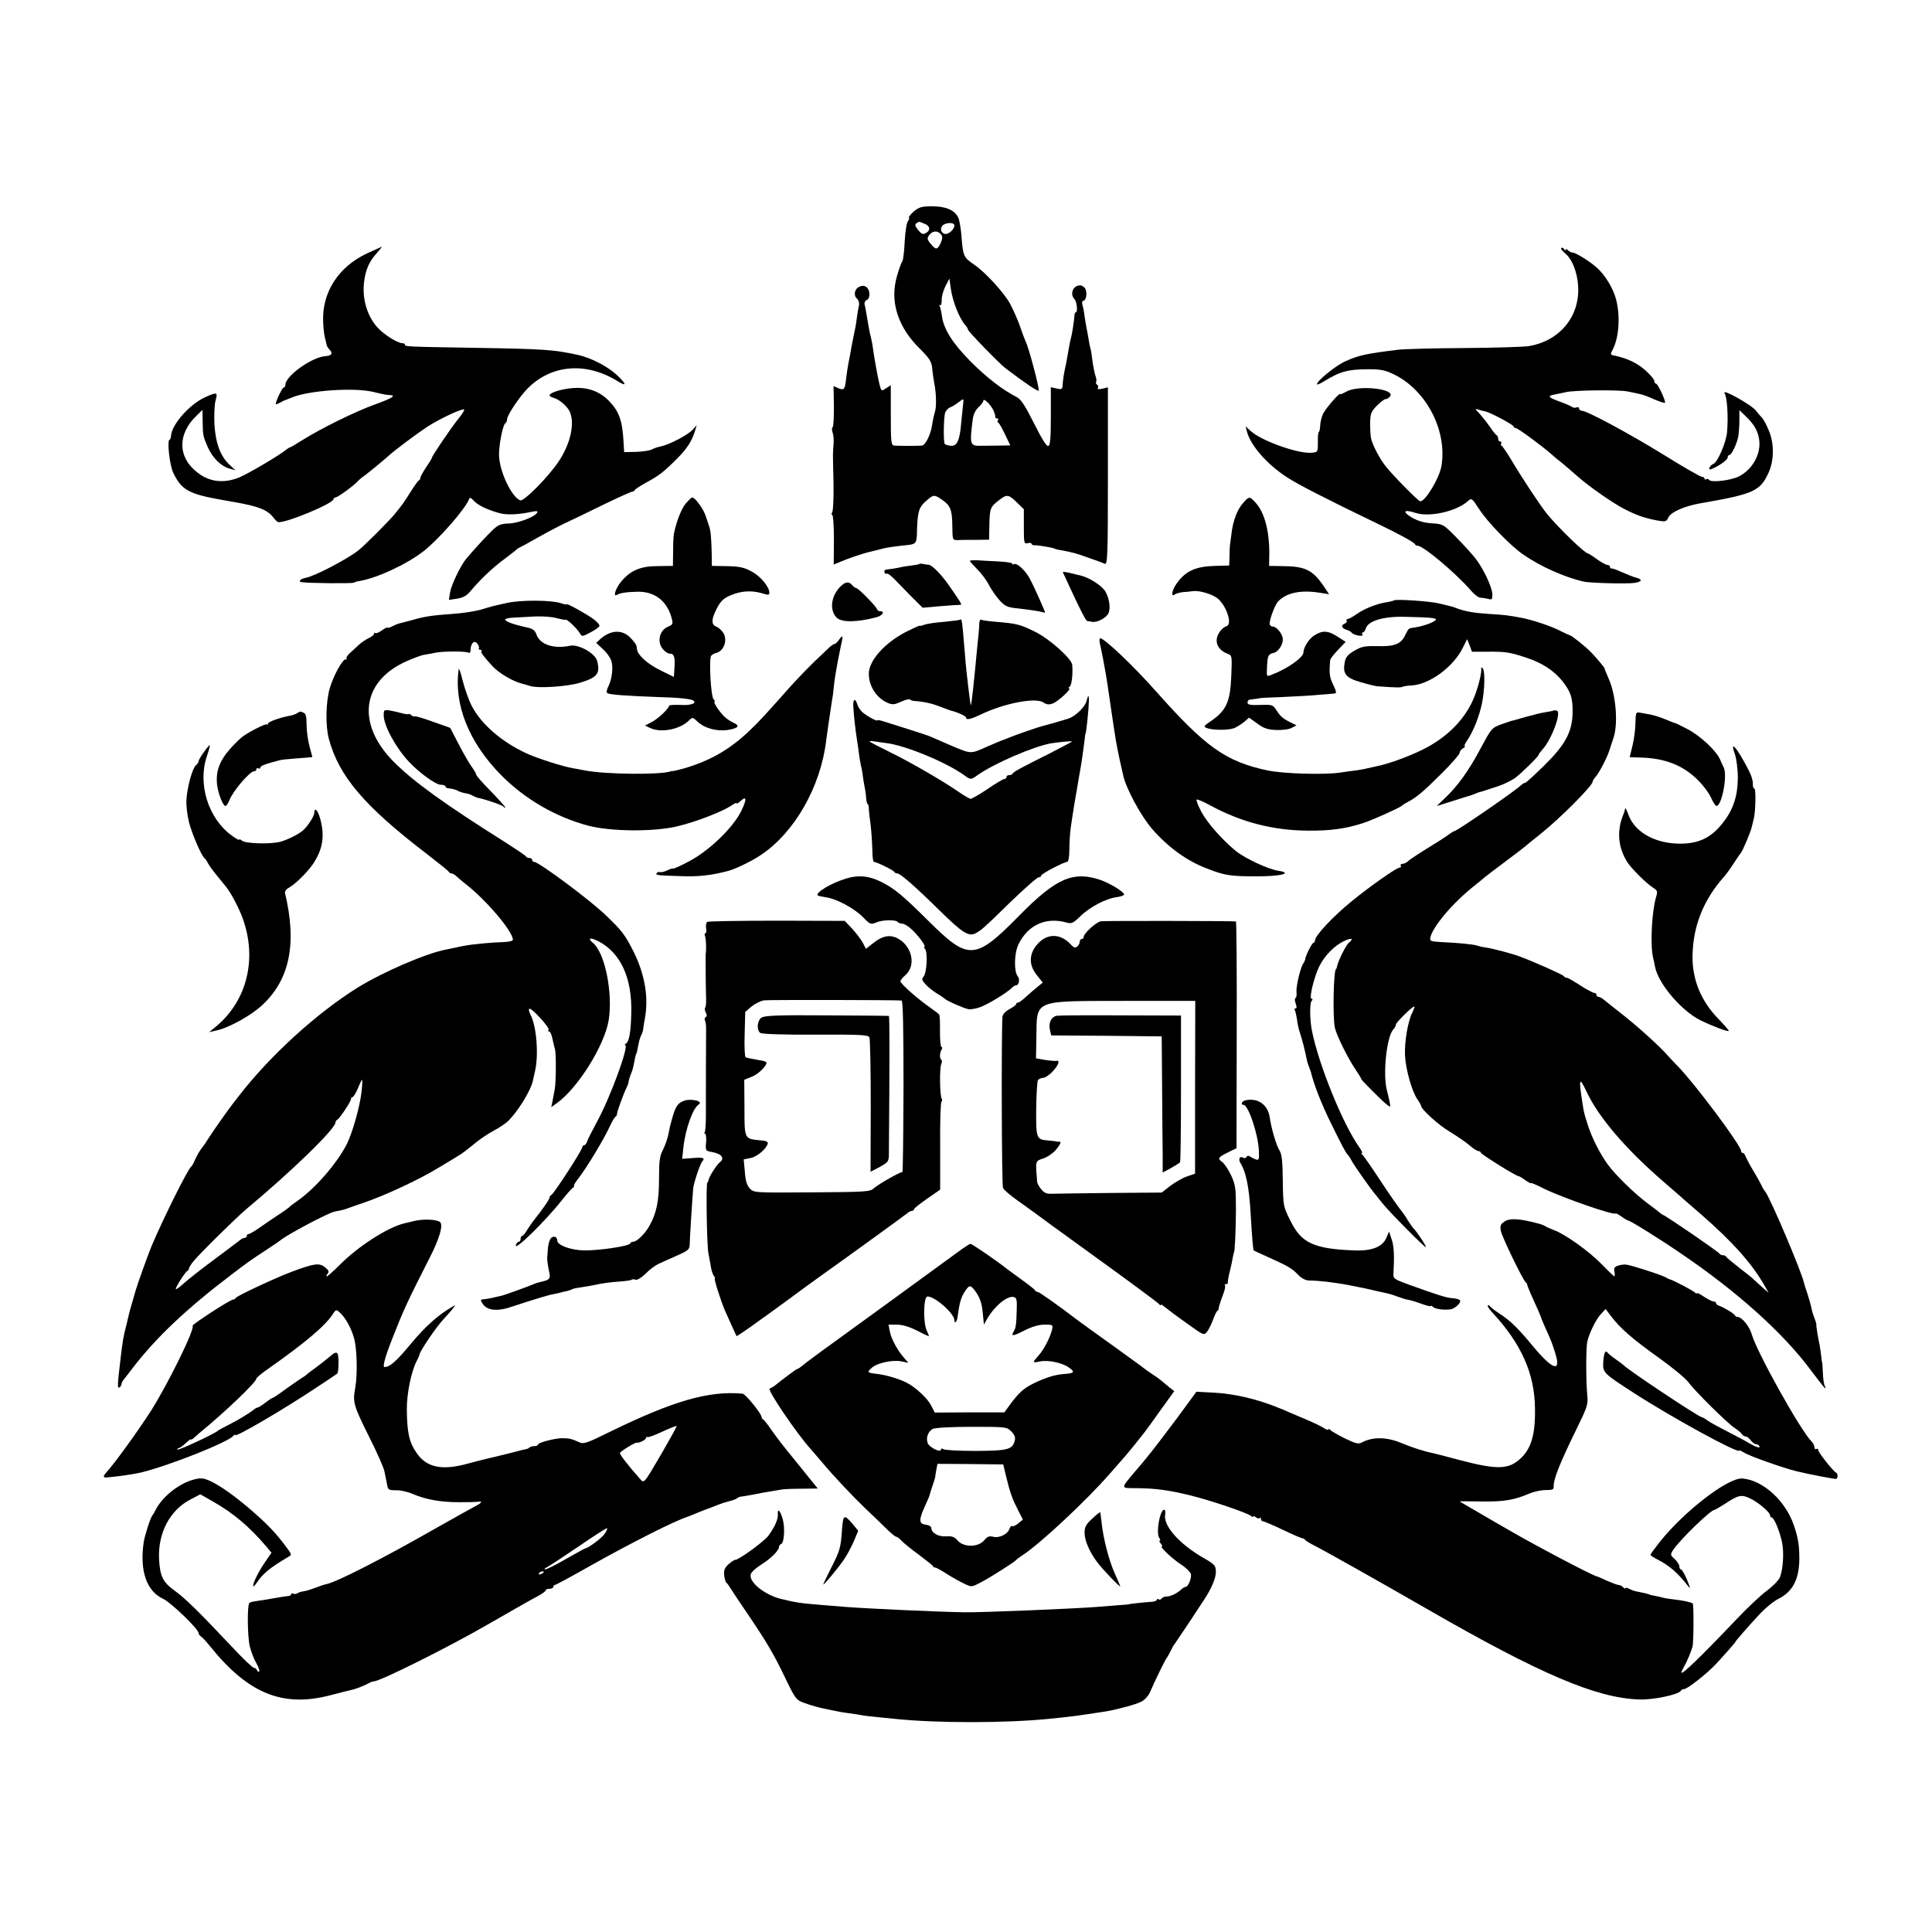
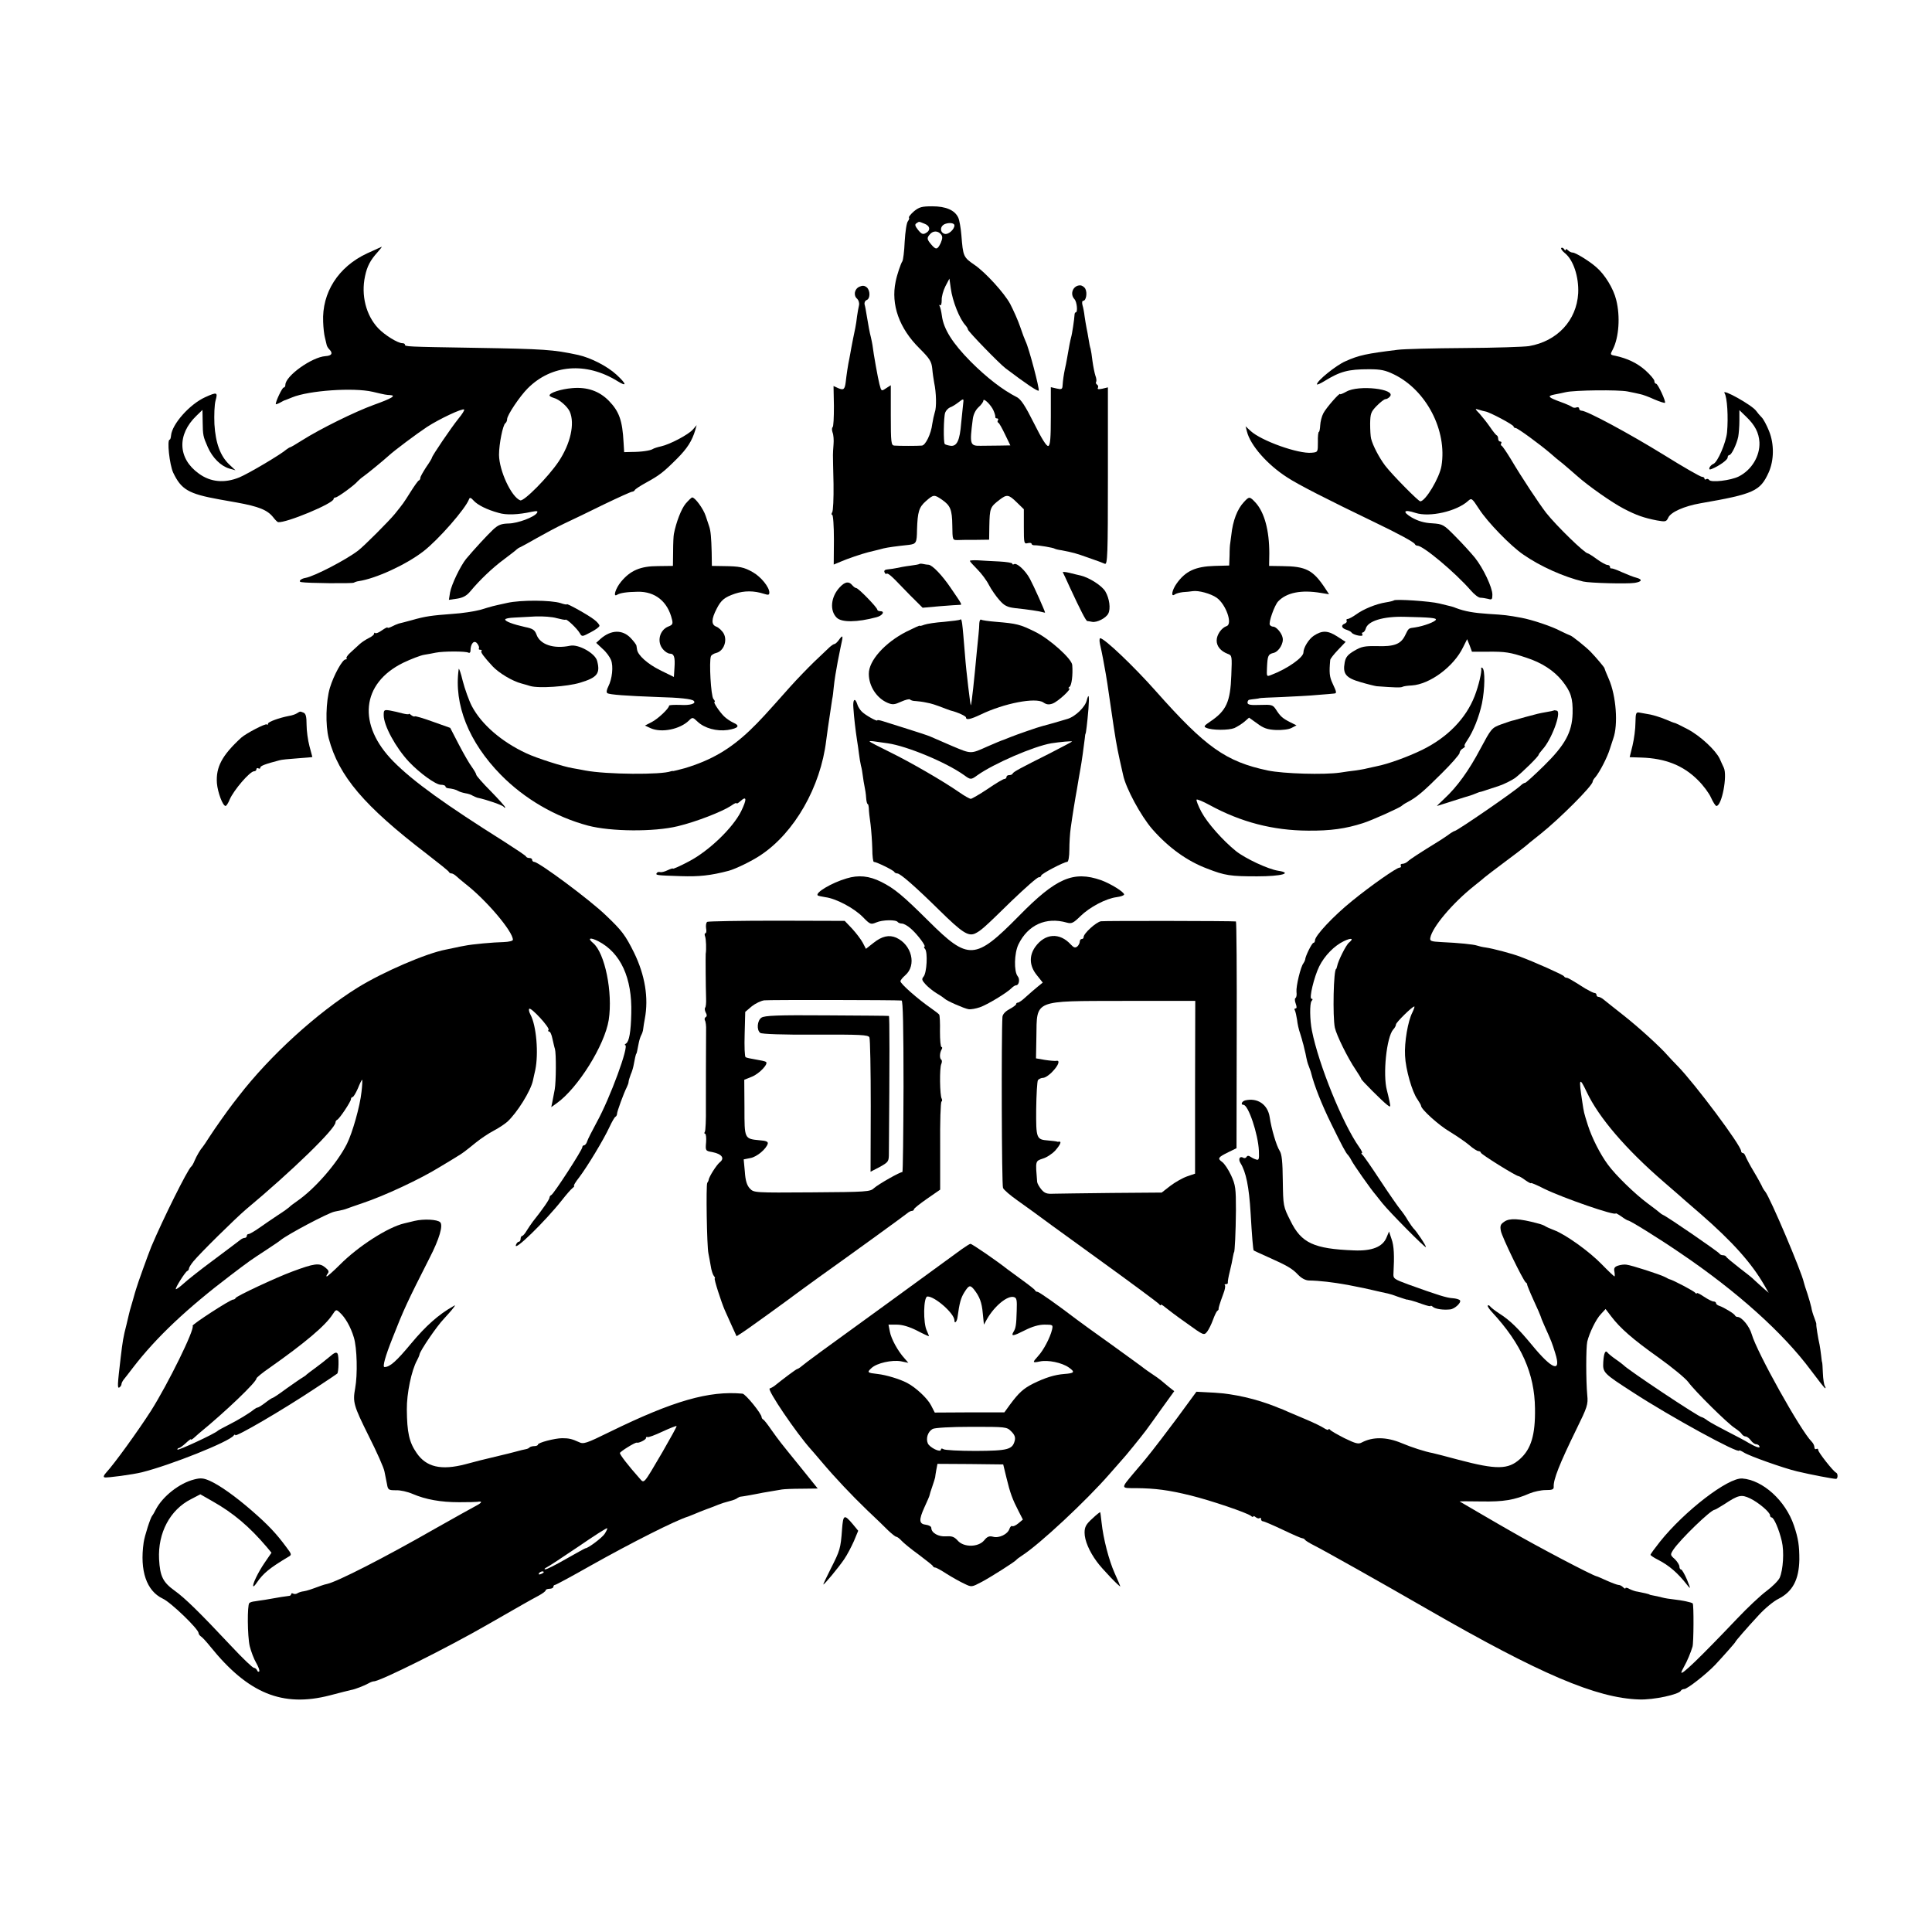
<svg xmlns="http://www.w3.org/2000/svg" version="1.0" width="1002pt" height="1002pt" viewBox="0 0 1002 1002" preserveAspectRatio="xMidYMid meet">
  <g transform="translate(0,1002) scale(0.1,-0.1)" fill="#000000" stroke="none">
    <path d="M4740 8924 c-17 -15 -28 -29 -26 -32 3 -3 1 -11 -5 -19 -7 -7 -14 -55 -17 -106 -2 -50 -8 -96 -12 -102 -8 -11 -28 -70 -35 -106 -25 -119 19 -242 123 -345 54 -54 63 -68 67 -106 2 -24 7 -56 10 -73 11 -51 13 -129 3 -154 -4 -13 -10 -40 -13 -60 -6 -51 -35 -111 -54 -112 -20 -2 -119 -2 -143 0 -16 1 -18 16 -18 157 l0 156 -25 -16 c-24 -16 -24 -16 -34 22 -8 31 -30 153 -36 202 -1 8 -5 26 -8 40 -7 26 -13 60 -23 120 -3 19 -7 42 -10 51 -2 9 2 19 11 23 19 7 19 50 0 66 -11 9 -22 10 -38 3 -26 -12 -32 -46 -11 -63 7 -7 12 -22 9 -34 -3 -11 -7 -37 -10 -56 -2 -19 -6 -46 -9 -60 -9 -42 -15 -74 -21 -105 -3 -16 -7 -41 -10 -55 -7 -31 -15 -87 -19 -123 -5 -37 -11 -42 -39 -30 l-24 11 2 -104 c0 -58 -2 -107 -7 -110 -4 -3 -4 -15 0 -27 5 -12 7 -40 5 -62 -2 -22 -3 -47 -3 -55 0 -8 1 -76 3 -150 1 -74 -2 -141 -7 -147 -4 -7 -5 -13 0 -13 5 0 9 -58 9 -129 l-1 -129 36 15 c34 15 108 40 143 49 9 2 26 6 37 9 11 3 30 7 43 11 21 5 64 11 130 18 39 5 42 10 43 79 3 93 10 116 46 148 40 35 43 35 84 7 43 -30 52 -51 53 -133 1 -76 1 -76 27 -76 11 1 52 1 92 1 l72 1 1 69 c2 96 4 100 53 138 38 29 47 28 89 -13 l37 -36 0 -91 c0 -85 1 -90 20 -85 11 3 20 1 20 -3 0 -5 8 -9 18 -8 19 0 94 -12 103 -18 3 -2 19 -6 35 -8 61 -12 73 -15 140 -39 38 -13 76 -27 84 -31 14 -6 16 44 16 454 l0 461 -29 -7 c-19 -4 -27 -3 -23 4 3 6 2 13 -4 17 -6 4 -8 10 -5 15 3 5 1 19 -4 32 -4 12 -11 46 -15 75 -3 28 -8 57 -10 65 -3 7 -7 29 -10 48 -3 19 -8 46 -11 60 -3 14 -7 41 -10 60 -2 19 -7 45 -11 58 -3 12 -2 22 4 22 15 0 22 41 11 62 -5 10 -18 18 -27 18 -37 0 -55 -45 -29 -72 12 -13 18 -68 6 -68 -3 0 -6 -6 -6 -12 -1 -23 -13 -103 -18 -118 -4 -15 -11 -49 -21 -109 -3 -18 -8 -43 -11 -55 -6 -29 -10 -56 -12 -84 -1 -21 -5 -23 -31 -17 l-30 7 0 -150 c0 -115 -3 -151 -13 -155 -9 -3 -33 35 -74 117 -46 92 -68 125 -89 136 -73 37 -156 101 -239 184 -95 96 -141 169 -150 238 -3 22 -8 45 -12 51 -3 5 -2 8 3 4 5 -3 8 9 8 26 -1 18 8 50 19 72 l21 40 7 -50 c9 -68 46 -160 77 -193 6 -7 12 -17 12 -21 0 -9 163 -177 195 -201 107 -81 167 -121 172 -116 6 6 -51 223 -68 256 -4 8 -17 42 -28 75 -11 33 -35 86 -52 119 -31 57 -127 162 -183 201 -60 41 -61 44 -70 156 -3 36 -10 77 -16 90 -18 39 -64 59 -135 59 -54 0 -68 -4 -95 -26z m54 -64 c30 -11 34 -35 7 -49 -14 -8 -22 -5 -39 16 -16 20 -19 29 -9 35 15 10 11 10 41 -2z m156 -9 c0 -21 -32 -49 -50 -44 -27 7 -26 42 3 52 22 8 47 4 47 -8z m-70 -46 c9 -11 9 -21 -1 -45 -17 -36 -25 -37 -50 -7 -22 26 -23 33 -6 52 16 19 41 19 57 0z m115 -882 c-2 -16 -6 -59 -10 -97 -7 -90 -22 -122 -55 -118 -14 2 -27 6 -30 9 -8 8 -6 141 2 163 4 11 16 23 25 27 10 3 29 15 42 25 30 23 30 23 26 -9z m158 -33 c6 -14 10 -28 9 -32 -1 -5 3 -8 9 -8 5 0 8 -4 5 -9 -4 -5 -3 -11 1 -13 5 -1 20 -29 35 -60 l28 -58 -58 -1 c-31 0 -74 -1 -96 -1 -55 -1 -58 6 -41 137 3 25 14 48 30 63 14 12 25 28 25 34 0 17 41 -23 53 -52z" />
    <path d="M1904 8706 c-150 -70 -235 -204 -228 -356 1 -30 5 -66 9 -80 3 -14 7 -31 9 -38 1 -7 8 -18 14 -24 20 -20 13 -33 -20 -35 -71 -5 -208 -103 -208 -149 0 -8 -4 -14 -9 -14 -7 0 -41 -70 -41 -86 0 -2 10 1 23 8 12 7 24 13 27 13 3 1 18 7 35 14 87 36 319 52 418 29 67 -16 71 -16 90 -17 35 -2 7 -18 -85 -51 -99 -36 -279 -125 -372 -184 -31 -20 -59 -36 -62 -36 -2 0 -10 -5 -17 -10 -32 -28 -198 -126 -246 -146 -76 -31 -149 -25 -210 20 -109 78 -114 202 -12 300 l31 30 1 -60 c1 -72 2 -77 27 -134 24 -54 67 -97 111 -110 l32 -9 -31 29 c-47 44 -72 111 -78 210 -2 47 0 102 6 123 12 43 8 45 -54 17 -81 -37 -172 -140 -177 -199 -1 -12 -4 -21 -7 -21 -15 0 -1 -129 18 -171 42 -88 79 -110 239 -139 35 -6 75 -13 90 -16 116 -21 160 -39 190 -77 10 -13 21 -24 25 -25 40 -6 288 97 288 120 0 4 4 8 10 8 11 0 99 64 115 84 6 6 19 18 31 26 20 14 104 83 128 105 30 28 148 116 201 151 63 41 184 98 192 90 3 -3 -10 -24 -30 -48 -37 -46 -137 -193 -137 -202 0 -3 -13 -25 -30 -49 -16 -25 -30 -49 -30 -55 0 -6 -3 -12 -8 -14 -4 -1 -23 -28 -42 -58 -39 -62 -38 -60 -82 -115 -30 -37 -160 -167 -190 -190 -62 -48 -228 -134 -273 -142 -25 -4 -40 -19 -23 -22 32 -6 264 -8 273 -3 5 3 16 7 25 8 88 13 244 84 335 154 78 60 220 222 238 272 3 9 10 7 23 -8 21 -23 68 -47 130 -64 39 -12 100 -10 173 6 26 5 32 4 26 -6 -14 -22 -99 -54 -147 -55 -38 -1 -54 -7 -80 -31 -31 -29 -100 -104 -141 -153 -29 -36 -76 -133 -83 -174 l-6 -38 42 6 c31 5 50 15 69 38 49 59 116 123 176 167 33 25 62 47 65 51 3 3 12 9 20 12 8 4 47 25 85 47 39 22 102 56 140 74 39 18 132 63 207 100 75 36 141 66 147 66 5 0 11 4 13 8 2 5 28 22 59 39 69 38 89 53 160 124 53 53 78 92 95 149 l7 25 -19 -22 c-23 -27 -120 -78 -166 -88 -18 -4 -37 -10 -43 -14 -12 -8 -58 -15 -109 -15 l-39 -1 -3 50 c-6 115 -23 161 -76 216 -50 51 -113 73 -191 66 -58 -5 -117 -24 -117 -38 0 -4 10 -9 23 -13 27 -7 70 -44 82 -71 27 -62 4 -166 -58 -259 -53 -79 -180 -208 -199 -201 -46 18 -109 153 -110 236 0 56 20 156 33 164 5 4 9 13 9 21 0 21 66 119 107 160 124 124 303 138 466 37 50 -31 47 -15 -6 34 -48 44 -132 87 -198 102 -130 28 -176 31 -534 37 -360 6 -365 6 -365 17 0 4 -6 7 -13 7 -24 0 -92 42 -126 78 -63 67 -89 171 -68 269 11 52 27 83 66 126 13 15 23 27 20 27 -2 -1 -36 -16 -75 -34z" />
    <path d="M8097 8734 c-3 -4 5 -15 18 -26 45 -35 74 -124 70 -209 -8 -141 -109 -249 -255 -274 -25 -4 -175 -9 -335 -10 -159 -1 -315 -5 -345 -9 -163 -20 -202 -28 -273 -60 -48 -21 -147 -101 -147 -119 0 -4 17 3 38 16 83 51 124 62 232 62 61 0 85 -5 130 -27 168 -82 276 -291 246 -474 -10 -62 -83 -184 -110 -184 -10 0 -146 138 -182 185 -31 41 -64 104 -73 140 -3 11 -5 46 -5 78 1 52 4 61 34 92 19 19 39 35 46 35 6 0 17 6 23 14 32 39 -163 61 -226 25 -18 -10 -33 -16 -33 -13 0 11 -73 -72 -87 -100 -8 -15 -15 -43 -16 -62 -1 -19 -4 -34 -7 -34 -3 0 -6 -24 -5 -52 0 -53 0 -53 -32 -56 -69 -7 -262 62 -317 113 l-26 24 7 -27 c18 -72 106 -172 209 -238 56 -37 209 -115 454 -233 123 -59 204 -103 208 -113 2 -5 8 -8 13 -8 30 0 195 -138 277 -232 18 -21 40 -38 50 -38 9 0 27 -3 40 -6 19 -6 22 -3 22 22 0 37 -47 137 -91 192 -19 23 -63 72 -99 108 -63 64 -66 66 -123 70 -41 2 -73 12 -105 30 -52 31 -41 44 19 24 73 -24 214 8 273 62 18 16 20 15 57 -42 43 -67 163 -191 229 -236 89 -62 211 -116 311 -140 34 -8 228 -13 267 -7 38 6 42 18 8 27 -13 3 -46 16 -73 28 -26 12 -51 21 -55 20 -5 -1 -8 2 -8 8 0 5 -6 10 -13 10 -8 0 -33 14 -55 30 -23 17 -44 30 -47 30 -16 0 -162 142 -216 210 -39 51 -126 182 -184 280 -22 36 -43 67 -47 68 -4 2 -6 8 -2 13 3 5 0 9 -5 9 -6 0 -11 6 -11 14 0 8 -3 16 -7 18 -5 2 -20 21 -35 43 -15 22 -40 53 -54 69 -26 27 -26 28 -4 21 12 -4 28 -8 34 -9 21 -3 146 -69 146 -78 0 -4 5 -8 11 -8 10 0 125 -84 181 -132 14 -13 43 -37 65 -54 21 -18 54 -46 73 -63 57 -51 181 -138 241 -169 65 -34 105 -48 172 -61 45 -8 49 -7 59 14 13 29 82 60 168 75 277 48 309 63 353 160 28 63 29 147 2 214 -12 30 -29 62 -38 71 -9 9 -22 24 -29 34 -21 30 -181 119 -164 92 14 -21 20 -126 13 -203 -5 -53 -49 -156 -71 -164 -8 -3 -17 -12 -20 -19 -3 -10 0 -12 12 -7 39 16 82 47 82 59 0 7 4 13 9 13 11 0 38 56 46 95 3 17 6 54 6 84 l0 54 35 -34 c46 -44 66 -83 69 -133 3 -71 -40 -143 -107 -177 -42 -21 -144 -33 -154 -18 -3 5 -10 7 -15 4 -5 -4 -9 -2 -9 3 0 5 -6 9 -13 9 -8 0 -97 51 -198 114 -180 111 -399 229 -426 229 -7 0 -13 5 -13 11 0 6 -6 9 -14 6 -7 -3 -17 -2 -22 2 -5 4 -31 16 -59 26 -66 24 -73 31 -33 39 18 3 44 9 58 12 46 11 274 13 320 4 25 -5 55 -11 66 -14 12 -2 45 -14 73 -27 28 -12 53 -20 56 -18 6 7 -37 99 -46 99 -5 0 -9 6 -9 14 0 8 -21 32 -46 55 -43 38 -93 62 -157 76 -27 5 -27 6 -12 34 31 61 39 170 17 256 -14 58 -59 132 -104 170 -35 31 -107 75 -121 75 -7 0 -18 5 -25 12 -7 7 -12 8 -12 3 0 -6 -4 -4 -8 3 -5 7 -11 9 -15 6z" />
    <path d="M3556 7408 c-23 -28 -49 -96 -61 -157 -2 -9 -4 -50 -4 -91 l-1 -75 -78 -1 c-91 0 -143 -23 -191 -81 -29 -35 -43 -82 -21 -68 16 10 51 15 107 16 91 2 156 -51 178 -143 6 -23 3 -29 -18 -37 -47 -18 -62 -81 -28 -119 10 -12 26 -22 35 -22 22 0 28 -18 24 -74 l-3 -47 -73 36 c-64 32 -114 77 -118 106 -1 5 -2 14 -3 19 0 6 -14 24 -30 41 -43 45 -102 43 -156 -4 l-23 -21 33 -31 c19 -16 38 -43 44 -58 13 -33 6 -98 -14 -137 -9 -18 -11 -31 -5 -35 12 -8 100 -14 260 -20 115 -3 179 -10 188 -20 14 -14 -18 -24 -68 -21 -33 1 -60 0 -60 -4 0 -14 -57 -68 -90 -85 l-35 -18 30 -14 c57 -25 152 -5 198 40 18 18 20 18 45 -6 36 -34 99 -51 156 -43 56 9 66 22 29 38 -15 7 -37 22 -48 33 -25 25 -58 75 -49 75 4 0 1 7 -6 15 -13 15 -23 195 -13 221 2 7 16 15 29 18 37 10 57 62 38 99 -8 15 -26 32 -39 37 -27 10 -26 39 2 93 23 45 40 59 95 78 49 16 98 16 151 -1 22 -7 27 -6 27 7 0 28 -43 81 -85 105 -47 27 -70 31 -151 32 l-62 1 -1 70 c-2 76 -5 112 -13 135 -3 8 -11 32 -18 54 -12 37 -55 96 -70 96 -4 0 -19 -15 -34 -32z" />
    <path d="M6452 7417 c-35 -37 -58 -97 -66 -172 -3 -22 -6 -42 -6 -45 -1 -3 -3 -29 -3 -59 l-2 -54 -75 -2 c-101 -3 -152 -27 -198 -92 -24 -34 -31 -72 -9 -56 6 5 26 10 42 12 17 1 39 3 50 5 31 5 95 -13 125 -34 48 -34 84 -136 52 -147 -27 -9 -52 -45 -52 -75 0 -30 21 -55 57 -69 23 -8 23 -11 19 -111 -5 -139 -26 -184 -109 -240 -33 -22 -36 -27 -20 -33 29 -13 115 -13 145 -1 15 7 39 22 52 33 l24 21 42 -30 c33 -25 54 -32 98 -34 33 -1 67 3 81 11 l25 13 -34 17 c-39 20 -50 30 -73 66 -16 24 -22 25 -82 23 -50 -2 -65 1 -65 12 0 8 5 15 10 15 6 1 19 3 30 4 11 1 21 3 23 4 1 1 54 4 117 6 63 3 147 7 185 11 39 3 76 6 83 7 16 1 15 6 -7 53 -16 34 -18 56 -12 121 0 6 19 30 41 53 l39 41 -45 29 c-49 31 -77 31 -120 3 -26 -17 -54 -62 -54 -87 0 -26 -84 -85 -166 -116 -25 -10 -25 -10 -23 37 3 64 6 70 35 77 27 7 53 51 46 79 -5 25 -33 57 -49 57 -6 0 -14 4 -17 9 -8 12 24 102 43 122 44 46 120 61 221 44 l43 -7 -19 29 c-64 97 -100 116 -225 117 l-67 1 1 65 c0 119 -25 212 -71 263 -31 33 -33 33 -60 4z" />
    <path d="M5030 7111 c0 -3 18 -23 39 -44 21 -21 48 -57 60 -81 12 -23 37 -59 54 -78 26 -30 41 -37 82 -42 67 -7 127 -16 143 -21 6 -2 12 -3 12 -2 0 7 -58 137 -78 174 -23 44 -69 86 -83 77 -5 -3 -9 -2 -9 3 0 4 -30 9 -68 11 -37 2 -86 4 -109 6 -24 1 -43 0 -43 -3z" />
    <path d="M4768 7095 c-2 -2 -23 -6 -48 -9 -25 -3 -56 -9 -70 -12 -14 -3 -35 -6 -46 -7 -14 -1 -20 -6 -17 -14 3 -8 8 -12 10 -9 7 6 25 -9 81 -68 26 -27 60 -62 77 -78 l30 -30 90 8 c49 4 95 7 102 7 14 0 14 0 -45 86 -45 67 -96 120 -116 122 -6 0 -19 2 -28 4 -9 2 -18 2 -20 0z" />
    <path d="M5512 7052 c2 -4 19 -38 36 -77 57 -123 84 -175 91 -176 3 0 15 -2 25 -4 25 -5 73 20 84 43 13 25 6 78 -15 114 -17 30 -83 72 -128 83 -11 2 -37 9 -58 14 -21 5 -36 6 -35 3z" />
    <path d="M4355 6974 c-46 -49 -53 -120 -16 -157 25 -26 107 -25 207 2 31 8 45 31 20 31 -9 0 -16 4 -16 8 0 11 -98 112 -109 112 -5 0 -14 7 -21 15 -18 22 -38 18 -65 -11z" />
    <path d="M2630 6893 c-36 -8 -69 -15 -75 -17 -5 -1 -35 -10 -65 -19 -30 -8 -95 -18 -145 -21 -106 -8 -138 -12 -208 -32 -29 -8 -60 -16 -69 -18 -9 -3 -26 -10 -37 -16 -12 -6 -21 -8 -21 -5 0 4 -13 -3 -29 -14 -15 -11 -31 -18 -35 -14 -3 3 -6 2 -6 -4 0 -5 -12 -15 -27 -22 -14 -7 -36 -21 -47 -31 -12 -11 -33 -30 -48 -44 -15 -13 -24 -27 -21 -30 4 -3 1 -6 -5 -6 -16 0 -61 -81 -81 -147 -21 -70 -24 -194 -6 -263 52 -195 182 -349 510 -600 61 -47 112 -88 113 -92 2 -5 8 -8 14 -8 5 0 15 -6 22 -12 7 -7 30 -26 51 -43 108 -84 245 -246 245 -289 0 -6 -21 -11 -48 -12 -52 -1 -164 -11 -202 -19 -14 -2 -36 -7 -50 -10 -14 -3 -35 -7 -48 -10 -101 -19 -324 -115 -457 -197 -212 -132 -454 -352 -617 -563 -12 -16 -26 -34 -31 -40 -27 -35 -93 -128 -120 -170 -17 -27 -34 -52 -37 -55 -9 -9 -30 -44 -41 -70 -5 -13 -13 -27 -17 -30 -18 -13 -148 -275 -207 -415 -16 -39 -74 -200 -79 -220 -2 -5 -9 -30 -16 -55 -7 -25 -14 -49 -16 -55 -1 -5 -10 -39 -18 -75 -17 -65 -20 -87 -30 -170 -17 -144 -18 -162 -7 -156 6 4 11 12 11 17 0 5 5 15 10 22 6 7 29 37 52 67 119 154 275 302 504 476 99 75 100 76 189 134 33 22 65 43 70 48 38 31 248 142 280 148 47 10 46 9 65 16 8 3 44 16 80 28 114 38 300 125 400 187 36 21 76 46 89 54 29 17 42 27 100 74 25 20 65 47 90 60 25 13 57 34 72 47 51 47 121 159 133 214 3 16 9 40 12 54 18 86 6 231 -25 288 -7 13 -10 27 -6 30 9 9 107 -97 100 -109 -4 -5 -2 -9 3 -9 6 0 13 -17 17 -37 5 -21 10 -45 13 -53 7 -23 6 -171 -1 -210 -4 -19 -9 -48 -12 -63 l-6 -29 28 20 c110 78 249 301 270 432 22 143 -20 348 -81 399 -31 26 -16 31 26 10 117 -60 177 -191 172 -374 -2 -96 -11 -147 -27 -157 -7 -4 -9 -8 -5 -8 23 0 -78 -276 -148 -402 -23 -43 -46 -87 -49 -98 -3 -11 -11 -20 -16 -20 -5 0 -9 -5 -9 -10 0 -14 -149 -244 -161 -248 -5 -2 -9 -8 -9 -13 0 -9 -34 -59 -86 -124 -8 -11 -23 -32 -32 -47 -9 -16 -20 -28 -24 -28 -4 0 -8 -7 -8 -15 0 -8 -4 -15 -9 -15 -5 0 -12 -7 -15 -16 -16 -42 151 121 238 231 22 28 46 56 55 63 8 6 12 12 8 12 -4 0 8 20 27 44 43 57 127 196 157 261 13 28 27 52 31 53 4 2 8 9 8 15 0 12 35 108 51 139 5 10 9 22 9 27 0 5 5 22 11 38 7 15 13 37 15 48 5 29 12 60 14 60 2 0 5 16 13 57 3 15 9 33 13 40 4 7 9 21 10 33 1 11 5 34 8 50 21 110 1 228 -56 345 -45 90 -62 113 -145 192 -81 79 -349 278 -373 278 -5 0 -10 5 -10 10 0 6 -6 10 -14 10 -8 0 -16 3 -18 8 -1 4 -52 38 -113 77 -305 192 -471 311 -574 415 -189 191 -168 406 51 513 40 19 89 38 108 41 19 3 46 8 60 11 39 8 157 8 169 0 6 -3 11 1 11 9 0 39 20 60 36 37 7 -9 10 -19 8 -23 -3 -5 0 -8 7 -8 7 0 10 -3 6 -6 -6 -6 11 -29 58 -80 33 -35 103 -77 150 -89 17 -5 37 -10 45 -13 44 -13 192 -3 258 17 90 27 106 48 89 113 -10 40 -97 88 -140 79 -86 -18 -157 6 -175 59 -9 23 -19 30 -59 38 -62 14 -103 29 -103 39 0 5 21 9 48 10 26 1 76 4 112 6 36 1 84 -2 107 -9 23 -6 44 -10 46 -8 6 6 61 -47 74 -70 11 -19 12 -19 57 5 25 13 46 28 45 34 0 5 -12 20 -27 31 -30 24 -142 86 -142 80 0 -3 -15 0 -32 6 -51 16 -206 17 -278 1z m-755 -2535 c-8 -76 -47 -213 -76 -271 -51 -101 -166 -233 -259 -297 -19 -13 -37 -27 -40 -31 -3 -3 -30 -23 -60 -42 -30 -20 -74 -50 -98 -67 -23 -16 -47 -30 -52 -30 -6 0 -10 -4 -10 -10 0 -5 -5 -10 -10 -10 -6 0 -16 -4 -23 -10 -7 -5 -68 -52 -137 -103 -69 -51 -140 -107 -159 -125 -19 -17 -37 -30 -39 -28 -5 5 49 90 59 94 5 2 9 8 9 13 0 5 10 21 22 36 35 43 218 223 273 270 241 201 465 419 465 452 0 5 4 11 8 13 12 4 72 95 72 107 0 6 4 11 8 11 5 0 17 20 28 45 10 25 20 45 22 45 2 0 1 -28 -3 -62z" />
    <path d="M7229 6906 c-2 -2 -21 -7 -41 -10 -51 -8 -117 -35 -155 -63 -17 -12 -37 -23 -43 -23 -6 0 -9 -4 -6 -9 3 -5 -1 -11 -9 -15 -22 -8 -18 -24 8 -32 12 -4 24 -10 27 -15 9 -13 64 -24 56 -10 -4 6 -3 11 2 11 5 0 12 9 15 19 10 40 90 65 202 62 135 -3 165 -6 162 -15 -4 -11 -62 -33 -108 -40 -36 -5 -32 -2 -53 -44 -22 -43 -56 -56 -145 -53 -63 1 -80 -2 -117 -24 -34 -20 -45 -33 -50 -61 -11 -59 6 -80 83 -102 37 -11 75 -20 83 -21 94 -7 126 -8 134 -3 5 3 26 6 48 7 94 6 218 98 266 198 l21 42 13 -32 12 -33 81 0 c92 1 117 -3 201 -31 80 -26 142 -66 186 -120 45 -57 56 -90 54 -170 -3 -97 -39 -163 -149 -271 -49 -48 -93 -88 -97 -88 -5 0 -15 -6 -22 -13 -31 -30 -332 -237 -344 -237 -3 0 -20 -10 -37 -23 -18 -12 -41 -28 -52 -34 -86 -53 -142 -89 -153 -100 -7 -7 -20 -13 -28 -13 -8 0 -12 -4 -9 -10 3 -5 0 -10 -7 -10 -15 0 -148 -93 -245 -172 -99 -80 -193 -181 -193 -205 0 -7 -4 -13 -8 -13 -8 0 -43 -71 -43 -87 -1 -5 -5 -13 -9 -19 -14 -16 -39 -120 -36 -148 2 -15 0 -29 -5 -32 -5 -2 -4 -16 1 -29 6 -17 6 -25 -1 -25 -6 0 -7 -5 -3 -11 3 -6 8 -28 11 -48 2 -20 9 -52 16 -71 6 -19 12 -39 13 -45 2 -5 6 -21 9 -35 4 -14 8 -34 10 -45 2 -11 7 -31 13 -45 5 -14 11 -29 12 -35 16 -65 56 -166 105 -265 54 -110 76 -152 86 -160 3 -3 12 -16 19 -30 12 -23 101 -150 125 -177 5 -7 21 -26 35 -44 39 -48 221 -232 225 -227 4 4 -50 85 -65 98 -3 3 -16 21 -28 40 -11 20 -30 46 -40 58 -10 12 -57 79 -103 149 -46 70 -88 131 -94 135 -5 4 -6 8 -2 8 5 0 -2 14 -14 31 -85 120 -210 427 -245 604 -11 55 -12 140 -2 153 7 8 7 12 0 12 -14 0 13 113 40 168 28 56 78 107 128 131 40 19 53 14 26 -8 -15 -12 -56 -94 -61 -121 -2 -8 -4 -15 -5 -15 -14 0 -19 -249 -7 -305 9 -40 66 -156 108 -218 16 -24 29 -45 29 -48 0 -6 108 -114 134 -134 18 -14 19 -13 12 20 -4 19 -10 44 -13 55 -22 82 -2 277 33 316 8 8 14 20 14 26 0 10 84 93 95 93 3 0 -2 -14 -10 -31 -23 -44 -42 -155 -38 -224 3 -71 37 -189 64 -226 10 -15 19 -30 19 -34 0 -18 93 -102 150 -135 36 -22 81 -53 100 -69 19 -17 41 -31 48 -31 6 0 12 -4 12 -8 0 -8 183 -122 196 -122 3 0 19 -9 35 -21 16 -11 29 -18 29 -15 0 3 31 -10 68 -29 98 -48 372 -143 372 -128 0 2 13 -5 29 -16 16 -12 32 -21 35 -21 10 0 160 -93 271 -169 294 -199 533 -414 677 -608 38 -51 71 -93 74 -93 3 0 2 5 -2 12 -4 6 -9 37 -10 67 -1 31 -3 56 -4 56 -1 0 -3 16 -5 35 -2 19 -6 44 -8 55 -8 34 -19 105 -17 107 1 2 -4 17 -10 33 -7 17 -14 41 -16 55 -3 14 -12 45 -20 70 -9 25 -17 52 -19 60 -11 53 -174 438 -200 470 -7 8 -15 22 -18 30 -4 8 -22 42 -42 75 -20 33 -38 68 -42 78 -3 9 -9 17 -14 17 -5 0 -9 5 -9 10 0 29 -240 350 -329 441 -20 20 -43 45 -52 55 -37 43 -151 147 -230 209 -46 36 -92 73 -102 81 -9 8 -22 14 -27 14 -6 0 -10 5 -10 10 0 6 -5 10 -10 10 -6 0 -27 11 -48 23 -74 47 -92 57 -98 56 -4 0 -10 3 -13 8 -5 8 -151 73 -226 101 -41 16 -144 43 -180 48 -16 2 -37 7 -45 10 -17 6 -94 14 -185 18 -53 3 -60 5 -57 22 10 55 114 179 227 269 28 22 52 42 55 45 3 3 50 39 105 80 55 41 102 77 105 80 3 3 39 33 80 65 98 78 270 250 270 271 0 4 6 15 14 23 22 26 62 103 75 146 7 22 15 47 18 55 26 72 15 221 -23 308 -13 29 -23 55 -23 57 -1 5 -43 55 -71 84 -25 26 -100 86 -108 86 -4 1 -25 11 -48 22 -44 24 -149 59 -204 69 -70 13 -87 15 -170 20 -76 5 -123 13 -170 31 -17 7 -15 6 -85 23 -47 12 -228 24 -236 16z m1000 -2549 c62 -132 203 -297 400 -467 35 -30 69 -60 75 -65 6 -6 58 -51 116 -101 164 -143 263 -253 330 -369 l23 -40 -29 25 c-16 14 -35 32 -44 40 -8 9 -44 38 -80 65 -36 28 -66 53 -68 58 -2 4 -10 7 -17 7 -7 0 -15 4 -17 8 -3 8 -272 193 -293 201 -5 2 -12 7 -15 10 -3 3 -32 26 -65 50 -66 49 -166 146 -206 201 -40 54 -83 139 -104 205 -21 67 -20 63 -29 122 -19 122 -15 131 23 50z" />
    <path d="M4979 6806 c-2 -2 -39 -7 -82 -11 -43 -3 -89 -10 -103 -15 -13 -5 -24 -8 -24 -5 0 2 -31 -12 -69 -31 -112 -57 -196 -151 -195 -219 0 -64 41 -126 97 -150 26 -11 36 -10 71 6 22 10 43 15 46 11 3 -4 16 -8 30 -8 14 -1 38 -4 55 -8 27 -5 43 -10 100 -32 11 -4 22 -8 25 -9 37 -9 80 -29 80 -36 0 -15 23 -10 76 15 122 59 285 90 325 63 16 -11 28 -13 48 -6 28 10 103 79 85 79 -5 0 -3 4 3 8 11 7 18 62 14 113 -2 32 -119 137 -194 173 -77 38 -94 42 -201 51 -38 3 -73 8 -77 11 -5 3 -9 -5 -10 -18 0 -13 -2 -39 -4 -58 -2 -19 -6 -60 -9 -90 -13 -142 -27 -274 -31 -278 -2 -3 -24 175 -30 258 -15 182 -16 195 -26 186z" />
    <path d="M4350 6700 c-8 -11 -18 -20 -22 -20 -4 0 -16 -8 -26 -17 -10 -10 -46 -44 -80 -76 -33 -32 -89 -90 -124 -129 -129 -145 -154 -173 -209 -226 -103 -98 -201 -155 -337 -196 -30 -8 -57 -15 -60 -15 -4 1 -9 0 -12 -1 -48 -19 -335 -17 -445 4 -16 3 -46 9 -65 12 -49 8 -187 52 -240 77 -129 60 -233 150 -283 245 -15 29 -36 88 -47 130 -10 42 -20 70 -21 62 -26 -183 52 -379 219 -549 122 -124 283 -218 452 -263 118 -31 342 -33 465 -3 96 23 232 76 278 107 15 11 27 16 27 12 0 -4 9 1 20 11 33 30 34 10 4 -52 -43 -87 -168 -207 -272 -261 -45 -24 -82 -40 -82 -37 0 3 -12 -1 -27 -8 -16 -8 -33 -12 -40 -10 -6 2 -14 0 -17 -5 -7 -11 -2 -12 126 -16 94 -3 153 3 248 28 36 10 119 50 165 81 175 116 311 353 340 595 3 25 7 54 9 66 2 12 7 45 11 74 4 29 9 62 11 74 3 12 6 39 8 61 4 40 12 87 21 135 3 14 7 36 10 50 3 14 7 37 11 53 7 32 3 34 -16 7z" />
    <path d="M5705 6679 c12 -52 20 -98 30 -154 5 -30 8 -46 25 -165 27 -186 30 -200 47 -280 9 -41 17 -77 18 -80 14 -68 92 -212 151 -280 84 -96 181 -166 285 -205 92 -36 121 -40 259 -40 126 0 187 17 109 29 -52 8 -170 63 -219 102 -67 54 -148 145 -179 203 -17 32 -28 61 -25 64 3 3 34 -10 67 -28 163 -89 329 -132 511 -133 117 -1 195 10 285 39 45 14 194 81 201 90 3 3 16 12 30 19 46 24 82 54 176 148 52 51 94 100 94 107 0 8 8 19 18 24 9 6 13 11 9 11 -5 0 0 12 11 28 33 48 63 124 78 194 15 74 17 175 2 184 -5 3 -7 2 -6 -3 4 -16 -13 -89 -34 -143 -45 -116 -140 -214 -272 -279 -76 -37 -179 -74 -236 -85 -14 -3 -36 -8 -50 -11 -14 -4 -41 -8 -60 -11 -19 -2 -55 -7 -80 -11 -82 -12 -293 -6 -375 11 -217 46 -322 120 -580 411 -117 132 -268 275 -289 275 -4 0 -5 -14 -1 -31z" />
    <path d="M5636 6387 c-8 -34 -59 -83 -98 -95 -32 -10 -112 -33 -133 -38 -15 -3 -136 -45 -165 -57 -14 -6 -27 -11 -30 -12 -18 -6 -51 -20 -90 -37 -87 -39 -82 -39 -182 3 -51 22 -102 44 -113 49 -11 5 -65 23 -120 40 -55 17 -112 35 -127 40 -16 5 -28 7 -28 4 0 -8 -64 28 -81 46 -9 9 -20 26 -23 38 -12 37 -24 24 -20 -20 3 -48 11 -116 19 -168 3 -19 8 -51 10 -70 2 -19 7 -46 10 -60 4 -14 8 -38 10 -55 2 -16 6 -41 9 -55 3 -13 7 -39 8 -57 1 -18 5 -33 8 -33 3 0 5 -10 6 -22 0 -13 4 -50 9 -83 4 -33 8 -90 9 -127 0 -38 4 -68 8 -68 14 0 103 -44 106 -52 2 -4 9 -8 16 -8 15 0 92 -67 220 -193 114 -112 147 -134 182 -119 31 15 46 28 191 170 70 67 132 122 140 122 7 0 13 4 13 9 0 9 118 71 135 71 6 0 11 27 11 63 0 34 3 85 7 112 8 59 24 158 32 200 3 17 7 44 10 60 3 17 7 39 9 51 5 25 18 119 22 154 1 14 3 25 4 25 2 0 9 56 15 128 5 68 2 86 -9 44z m-1032 -222 c99 -14 302 -98 396 -165 34 -25 36 -25 70 0 85 60 290 149 382 165 46 7 108 13 108 9 0 -1 -53 -29 -117 -62 -154 -77 -187 -95 -191 -104 -2 -5 -10 -8 -18 -8 -8 0 -14 -4 -14 -10 0 -5 -5 -10 -11 -10 -6 0 -45 -23 -87 -52 -42 -28 -82 -51 -87 -51 -6 0 -33 15 -60 34 -85 59 -253 156 -361 209 -57 28 -104 52 -104 55 0 2 10 2 23 0 12 -2 44 -6 71 -10z" />
    <path d="M1990 6311 c0 -54 62 -168 131 -242 56 -59 139 -119 165 -119 13 0 24 -4 24 -8 0 -5 6 -9 13 -10 21 -2 42 -7 53 -14 6 -4 22 -9 37 -12 15 -2 32 -8 39 -13 7 -4 18 -8 23 -10 49 -10 131 -39 137 -47 4 -6 8 -7 8 -3 0 4 -34 42 -75 84 -41 41 -75 80 -75 85 0 5 -10 22 -22 39 -13 17 -43 69 -68 117 l-45 87 -90 32 c-49 18 -91 30 -94 28 -2 -3 -10 0 -18 6 -7 6 -13 9 -13 6 0 -3 -15 -1 -32 3 -18 5 -48 12 -65 15 -31 5 -33 3 -33 -24z" />
    <path d="M8058 6335 c-1 -1 -19 -5 -38 -8 -40 -7 -47 -9 -110 -26 -25 -7 -52 -15 -60 -17 -8 -1 -37 -11 -65 -21 -49 -18 -51 -22 -107 -126 -60 -114 -122 -199 -187 -259 -22 -21 -40 -38 -38 -38 1 0 38 12 82 26 44 14 85 27 90 28 6 2 18 6 27 10 9 4 22 9 30 10 7 2 20 6 28 9 8 3 37 12 64 21 27 9 65 28 85 42 36 28 121 111 121 120 0 3 9 14 19 26 47 50 100 192 76 202 -7 2 -15 3 -17 1z" />
    <path d="M1539 6320 c-8 -5 -26 -11 -40 -13 -52 -10 -109 -31 -109 -40 0 -6 -3 -8 -6 -4 -7 6 -107 -46 -133 -69 -99 -91 -132 -152 -126 -236 4 -47 30 -118 45 -118 4 0 14 15 21 33 21 49 105 147 127 147 7 0 12 5 12 11 0 5 5 7 10 4 6 -3 10 -2 10 4 0 9 27 19 100 38 8 3 50 7 93 10 42 3 77 6 77 7 0 0 -7 26 -15 56 -8 30 -15 80 -15 111 0 43 -4 58 -16 63 -19 7 -15 8 -35 -4z" />
    <path d="M8482 6272 c0 -32 -7 -84 -15 -118 l-15 -61 61 -2 c124 -4 217 -41 292 -116 28 -27 59 -69 69 -92 11 -24 23 -43 28 -43 28 0 58 158 38 199 -4 9 -14 29 -21 46 -21 44 -100 118 -166 153 -32 17 -61 31 -65 32 -4 0 -27 9 -50 19 -24 10 -59 21 -78 25 -19 3 -44 8 -56 10 -19 4 -21 -1 -22 -52z" />
-     <path d="M1058 6120 c-16 -21 -28 -43 -28 -48 0 -5 -6 -15 -14 -21 -18 -15 -45 -112 -49 -178 -2 -28 4 -80 13 -117 16 -62 65 -175 80 -186 4 -3 12 -14 18 -26 6 -12 27 -41 47 -65 20 -24 42 -51 48 -59 25 -31 65 -107 85 -161 77 -210 24 -429 -138 -563 l-35 -29 35 8 c65 13 182 78 240 132 143 133 181 320 118 582 -1 8 6 19 17 25 34 18 95 78 127 123 52 77 64 147 38 239 -12 43 -30 60 -30 28 0 -17 -35 -71 -60 -92 -26 -22 -87 -51 -121 -59 -55 -12 -176 -8 -194 7 -8 7 -15 9 -15 5 0 -4 -18 7 -40 23 -120 88 -176 267 -127 410 10 30 17 56 15 57 -2 2 -15 -14 -30 -35z" />
-     <path d="M8998 6108 c8 -25 15 -76 15 -123 -1 -93 -23 -162 -75 -229 -64 -84 -134 -116 -244 -111 -122 6 -218 64 -249 151 -8 22 -15 36 -16 32 -3 -14 -6 -23 -12 -38 -32 -80 -25 -166 22 -240 20 -33 99 -111 133 -133 24 -15 26 -20 17 -49 -22 -75 -31 -244 -16 -313 4 -16 9 -40 11 -51 18 -88 138 -228 236 -276 61 -30 141 -60 146 -55 2 2 -22 30 -54 63 -91 93 -136 205 -134 328 3 155 57 290 165 411 10 11 31 40 47 65 16 25 33 50 38 55 11 14 53 113 58 139 3 11 8 32 11 46 8 39 10 150 2 150 -4 0 -8 8 -8 18 1 33 -11 62 -59 145 -39 67 -56 74 -34 15z" />
    <path d="M4390 5464 c-78 -23 -163 -74 -149 -88 2 -2 20 -6 39 -9 56 -7 148 -56 194 -102 39 -40 42 -41 71 -29 32 14 103 15 111 2 3 -4 13 -8 22 -8 9 0 31 -12 48 -28 33 -29 80 -92 68 -92 -3 0 -2 -6 4 -12 14 -18 9 -123 -8 -143 -11 -13 -9 -19 11 -41 13 -14 39 -35 59 -47 19 -11 37 -24 40 -27 9 -10 99 -50 123 -54 12 -2 39 3 59 10 38 13 141 75 165 100 8 8 18 14 23 14 15 0 21 32 8 47 -20 25 -18 119 4 165 49 101 143 144 251 113 25 -7 34 -2 70 33 49 48 133 92 188 99 22 3 39 9 39 14 0 13 -70 56 -119 74 -144 50 -233 12 -427 -186 -227 -230 -261 -232 -468 -26 -135 134 -176 168 -245 203 -64 32 -119 37 -181 18z" />
    <path d="M3668 5239 c-6 -4 -8 -19 -6 -33 3 -14 1 -26 -3 -26 -5 0 -6 -7 -2 -17 5 -14 7 -67 3 -90 -1 -10 0 -174 2 -230 1 -24 -1 -46 -5 -49 -3 -4 -2 -15 3 -25 7 -12 7 -20 0 -24 -6 -4 -7 -11 -4 -17 4 -6 7 -29 6 -52 -1 -111 -1 -303 -1 -403 1 -61 -2 -116 -5 -122 -4 -6 -4 -11 1 -11 4 0 7 -20 5 -44 -4 -44 -3 -45 32 -51 50 -10 66 -32 39 -53 -17 -14 -56 -75 -58 -92 0 -3 -3 -9 -7 -15 -7 -12 -2 -328 6 -365 3 -14 8 -43 12 -65 3 -22 11 -46 16 -52 6 -7 8 -13 5 -13 -6 0 34 -124 52 -165 5 -11 21 -46 35 -78 l26 -57 27 17 c26 16 255 182 278 200 6 5 62 45 125 91 174 124 443 319 457 331 7 6 17 11 23 11 5 0 10 4 10 8 0 5 31 29 68 55 l68 47 0 226 c-1 124 2 228 7 231 4 2 4 9 1 15 -10 16 -12 161 -2 180 4 9 4 19 0 22 -10 6 -9 36 2 54 4 6 3 12 -1 12 -5 0 -8 36 -8 80 1 44 -1 83 -4 88 -3 4 -22 19 -41 32 -72 50 -160 128 -160 141 0 5 11 19 25 31 60 52 34 158 -47 195 -37 16 -74 8 -119 -28 l-38 -30 -16 31 c-9 17 -34 50 -55 73 l-39 41 -352 1 c-193 0 -356 -3 -361 -6z m1008 -408 c7 -1 10 -139 10 -446 -1 -245 -3 -444 -6 -444 -9 3 -125 -63 -147 -83 -20 -19 -37 -20 -322 -22 -300 -2 -301 -2 -322 20 -15 16 -23 40 -26 87 l-6 64 35 7 c34 6 83 48 90 75 2 10 -10 15 -41 17 -81 8 -80 6 -80 169 l-1 145 40 16 c39 16 88 68 72 77 -4 3 -27 8 -52 12 -25 4 -48 9 -53 12 -5 3 -7 57 -5 120 l3 115 34 29 c19 15 48 29 65 31 26 3 680 2 712 -1z" />
    <path d="M3949 4742 c-22 -15 -26 -64 -6 -79 7 -6 120 -10 285 -9 235 1 275 -1 281 -14 4 -8 7 -169 7 -356 l-1 -341 48 25 c45 25 47 28 47 71 4 487 4 711 0 712 -3 1 -148 2 -323 3 -254 2 -322 -1 -338 -12z" />
    <path d="M5710 5242 c-25 -4 -90 -63 -90 -82 0 -6 -4 -10 -10 -10 -5 0 -10 -6 -10 -14 0 -7 -6 -19 -13 -25 -11 -8 -18 -6 -33 10 -58 64 -134 59 -185 -12 -33 -47 -30 -99 8 -146 l31 -39 -27 -22 c-14 -11 -41 -35 -59 -51 -18 -17 -37 -31 -43 -31 -5 0 -9 -3 -9 -8 0 -4 -16 -16 -35 -26 -22 -12 -35 -27 -36 -40 -6 -96 -4 -875 3 -887 4 -10 38 -39 75 -65 38 -27 73 -52 78 -56 6 -5 154 -113 330 -240 176 -127 323 -236 327 -242 4 -6 8 -8 8 -4 0 5 10 -1 23 -12 12 -10 62 -48 112 -83 89 -64 89 -64 106 -43 9 12 22 39 30 61 8 22 18 43 22 46 5 3 8 8 7 10 -1 4 5 26 25 80 8 20 11 39 8 43 -4 3 -1 6 5 6 7 0 11 3 10 8 -1 4 3 30 10 57 7 28 14 61 16 75 3 14 5 25 6 25 4 0 9 105 10 217 0 115 -2 132 -25 182 -14 30 -35 62 -47 70 -25 18 -21 24 34 51 l41 20 1 588 c1 323 -1 587 -4 588 -13 3 -678 4 -700 1z m488 -861 l0 -448 -41 -14 c-23 -8 -62 -30 -87 -49 l-45 -35 -260 -2 c-143 -2 -279 -3 -302 -4 -34 -2 -46 3 -62 22 -11 13 -21 31 -22 39 -9 110 -10 108 29 121 21 6 49 25 65 42 26 30 34 48 20 46 -5 -1 -10 -1 -13 1 -3 1 -22 3 -43 5 -62 5 -64 9 -63 162 1 76 5 144 9 151 5 6 17 12 27 12 10 0 33 15 49 33 32 33 40 60 19 55 -7 -1 -34 1 -59 5 l-46 8 2 112 c3 194 -19 185 451 186 l373 0 -1 -448z" />
-     <path d="M5482 4752 c-29 -4 -45 -36 -37 -72 l7 -30 286 -2 287 -3 2 -255 c1 -140 2 -299 3 -353 l0 -98 43 23 c23 13 44 26 47 30 3 3 5 176 5 384 l0 377 -310 1 c-170 1 -320 0 -333 -2z" />
-     <path d="M3545 4310 c-29 -11 -41 -29 -56 -80 -15 -53 -13 -45 -23 -95 -4 -21 -17 -57 -28 -79 -17 -32 -20 -59 -20 -149 0 -116 -13 -179 -50 -245 -24 -42 -65 -82 -84 -82 -7 0 -14 -4 -16 -9 -4 -14 -162 -37 -239 -36 -68 1 -139 27 -139 51 0 20 -19 27 -33 12 -6 -7 -13 -29 -15 -48 -1 -19 -3 -42 -4 -50 -1 -13 4 -50 12 -85 5 -24 -2 -33 -32 -40 -18 -4 -35 -9 -38 -10 -3 -1 -12 -5 -20 -8 -31 -13 -145 -54 -155 -56 -5 -1 -19 -4 -31 -7 -27 -7 -56 -12 -72 -13 -10 -1 -10 -5 0 -21 20 -32 62 -41 123 -26 6 1 53 17 106 34 53 17 107 33 120 36 13 3 34 7 47 10 12 4 31 8 42 10 11 3 24 7 28 10 5 3 26 7 48 10 21 3 50 8 64 11 45 10 84 15 138 19 29 2 55 6 58 9 3 3 12 3 20 0 9 -3 30 10 52 31 20 21 50 43 67 51 16 8 60 27 96 43 59 26 65 32 66 58 0 25 13 231 18 289 2 28 36 128 46 140 18 19 7 24 -47 19 l-56 -4 6 56 c10 96 49 207 80 226 26 17 -42 33 -79 18z" />
    <path d="M6458 4313 c-18 -5 -25 -23 -9 -23 25 0 76 -151 80 -238 2 -46 0 -51 -16 -45 -10 3 -23 10 -30 15 -7 5 -14 5 -18 -2 -3 -6 -11 -8 -16 -5 -19 12 -29 -6 -15 -28 28 -45 44 -122 52 -257 7 -121 13 -192 16 -195 2 -2 35 -17 73 -34 101 -45 127 -60 157 -92 17 -18 38 -29 55 -30 59 -1 124 -9 203 -23 14 -3 36 -7 50 -10 14 -2 48 -10 75 -16 28 -6 59 -14 71 -16 12 -2 40 -10 63 -19 23 -8 43 -14 46 -15 3 0 6 0 8 -1 1 0 9 -2 17 -4 8 -2 34 -10 58 -19 23 -8 42 -13 42 -9 0 3 6 0 13 -6 13 -10 52 -16 88 -12 23 2 59 35 51 47 -4 5 -21 10 -38 11 -32 2 -76 16 -229 71 -76 28 -80 31 -78 58 5 90 3 143 -10 178 l-13 39 -13 -31 c-20 -49 -76 -71 -169 -67 -208 8 -273 38 -329 153 -38 75 -38 77 -40 208 -1 99 -5 138 -16 155 -17 26 -43 114 -52 175 -10 66 -63 102 -127 87z" />
    <path d="M2150 3688 c-19 -5 -43 -10 -54 -13 -85 -20 -239 -119 -334 -215 -33 -33 -64 -60 -67 -60 -4 0 -2 6 4 14 9 11 6 18 -14 34 -29 23 -55 20 -170 -23 -84 -31 -289 -127 -293 -137 -2 -5 -8 -8 -13 -8 -15 0 -215 -130 -210 -136 13 -16 -128 -302 -216 -441 -68 -106 -191 -276 -232 -320 -13 -14 -16 -23 -9 -25 11 -4 149 15 193 26 149 37 455 159 477 191 4 5 8 7 8 2 0 -13 246 130 420 246 58 38 107 71 109 73 8 8 9 89 2 103 -6 10 -16 7 -42 -16 -19 -16 -52 -42 -74 -58 -22 -16 -42 -31 -45 -34 -3 -4 -12 -10 -22 -16 -9 -5 -46 -31 -83 -57 -36 -27 -68 -48 -71 -48 -3 0 -20 -11 -38 -25 -18 -14 -36 -25 -40 -25 -4 0 -12 -5 -19 -10 -23 -19 -82 -55 -132 -80 -27 -14 -52 -27 -55 -30 -12 -14 -210 -106 -210 -98 0 4 3 8 8 8 4 0 20 11 35 25 15 14 27 23 27 20 0 -4 7 0 15 7 8 7 20 18 27 24 138 113 298 266 298 285 0 4 30 29 68 55 182 128 290 219 327 277 17 26 19 27 37 10 28 -25 57 -75 73 -129 17 -54 20 -194 7 -264 -13 -72 -9 -88 70 -247 42 -83 79 -166 82 -185 4 -18 9 -47 13 -65 5 -30 8 -32 47 -32 22 1 61 -8 86 -19 68 -29 145 -43 241 -43 47 0 90 1 95 2 27 5 25 -4 -6 -20 -19 -10 -116 -64 -215 -120 -262 -150 -505 -274 -559 -286 -6 -1 -20 -5 -31 -9 -54 -20 -72 -26 -90 -29 -11 -1 -26 -6 -32 -10 -7 -5 -17 -5 -23 -2 -5 3 -10 2 -10 -3 0 -5 -6 -9 -12 -9 -12 -1 -51 -7 -123 -20 -16 -2 -40 -6 -53 -8 -12 -1 -25 -5 -29 -9 -11 -11 -10 -170 2 -223 7 -28 22 -68 34 -88 12 -21 19 -40 15 -44 -4 -3 -9 0 -11 7 -3 6 -10 12 -16 12 -7 0 -59 50 -117 112 -166 177 -242 251 -294 288 -61 44 -76 74 -81 163 -7 137 57 257 166 312 l48 25 63 -36 c108 -61 191 -131 282 -238 l24 -29 -35 -51 c-35 -51 -66 -116 -59 -123 2 -2 10 7 18 19 33 48 65 75 164 134 18 10 17 13 -11 50 -53 72 -96 117 -180 190 -84 73 -164 130 -217 154 -32 14 -47 16 -81 7 -76 -19 -163 -87 -199 -156 -7 -14 -15 -28 -18 -31 -9 -9 -40 -105 -45 -140 -21 -147 15 -251 99 -291 42 -19 186 -158 186 -179 0 -5 6 -13 12 -17 7 -4 29 -28 49 -53 196 -243 374 -316 619 -253 52 14 102 26 110 28 20 3 71 23 92 35 10 6 22 10 27 10 32 0 383 175 591 295 171 98 216 124 263 149 20 11 37 23 37 28 0 4 9 8 20 8 11 0 20 5 20 10 0 6 4 10 8 10 5 0 88 45 185 100 212 119 441 235 507 255 3 1 16 6 30 12 14 6 43 18 65 26 22 8 49 18 60 23 26 10 25 9 60 19 17 4 35 11 40 16 6 4 13 7 18 7 6 0 84 14 97 17 3 1 25 5 50 9 25 4 54 9 65 11 11 2 57 4 103 4 l83 1 -91 113 c-107 132 -105 129 -150 192 -19 28 -38 52 -42 53 -4 2 -8 8 -8 12 0 18 -83 120 -99 122 -174 16 -359 -37 -688 -198 -124 -61 -137 -65 -161 -53 -35 16 -51 20 -86 20 -38 0 -126 -23 -126 -33 0 -4 -8 -8 -18 -8 -10 0 -22 -3 -26 -7 -3 -4 -12 -8 -19 -9 -7 -1 -32 -7 -57 -14 -25 -7 -52 -13 -60 -15 -13 -3 -49 -12 -120 -29 -8 -2 -43 -11 -76 -20 -126 -33 -203 -15 -253 58 -39 56 -50 107 -51 226 -1 82 24 203 53 255 6 11 12 25 13 31 3 19 90 147 126 184 18 20 40 44 48 55 13 17 13 18 0 10 -76 -43 -142 -102 -217 -192 -78 -94 -111 -123 -139 -123 -11 0 3 53 42 151 56 143 76 187 192 415 51 99 71 169 55 185 -15 15 -86 18 -133 7z m1285 -1200 c-101 -172 -93 -163 -119 -134 -57 64 -101 121 -101 130 0 7 80 57 88 54 9 -4 47 15 47 23 0 6 3 8 8 6 4 -3 39 10 77 28 39 18 72 31 74 29 2 -2 -32 -63 -74 -136z m-299 -423 c-14 -21 -86 -75 -100 -75 -2 0 -47 -25 -100 -55 -52 -30 -101 -55 -108 -54 -7 0 -4 5 7 10 11 5 85 54 165 108 80 55 147 98 149 95 2 -2 -4 -15 -13 -29z m-316 -199 c0 -2 -7 -7 -16 -10 -8 -3 -12 -2 -9 4 6 10 25 14 25 6z" />
    <path d="M7802 3684 c-20 -13 -23 -22 -18 -48 6 -32 115 -256 129 -267 5 -3 8 -8 7 -10 -1 -2 14 -39 34 -83 20 -43 36 -80 36 -82 0 -2 9 -26 21 -52 36 -80 38 -85 55 -140 33 -104 -15 -87 -123 45 -68 82 -112 126 -166 160 -23 15 -45 32 -49 38 -4 5 -9 7 -12 4 -3 -2 7 -18 22 -34 153 -165 221 -319 223 -500 2 -137 -20 -210 -78 -262 -61 -55 -121 -56 -318 -4 -66 18 -126 33 -135 35 -39 7 -110 30 -162 52 -77 32 -148 33 -205 3 -18 -10 -32 -6 -90 22 -37 19 -71 38 -75 44 -4 5 -8 6 -8 1 0 -4 -11 -1 -23 7 -13 9 -53 28 -88 43 -35 15 -80 34 -99 42 -19 9 -37 16 -40 17 -3 1 -12 4 -20 8 -105 42 -219 68 -320 74 l-95 5 -102 -139 c-57 -76 -114 -151 -128 -168 -13 -16 -28 -35 -32 -40 -5 -6 -31 -38 -59 -70 -73 -87 -73 -83 8 -83 101 -1 169 -10 283 -38 105 -26 291 -89 313 -106 6 -6 12 -7 12 -3 0 4 6 2 13 -4 8 -6 17 -8 20 -4 4 3 7 1 7 -5 0 -7 5 -12 10 -12 6 0 52 -20 103 -44 50 -24 96 -44 101 -44 5 0 12 -4 15 -9 3 -4 24 -17 46 -28 50 -25 340 -188 590 -332 582 -335 874 -460 1096 -467 74 -3 209 26 217 46 2 4 10 8 17 8 16 0 115 78 160 125 42 45 105 116 105 119 0 4 58 71 122 140 31 34 77 72 102 84 73 37 106 99 108 203 0 72 -5 109 -28 177 -44 130 -162 236 -268 244 -74 5 -300 -169 -427 -328 -27 -34 -49 -64 -49 -68 0 -3 18 -15 40 -26 56 -29 101 -67 150 -130 19 -24 19 -22 -1 28 -12 28 -26 52 -30 52 -5 0 -9 7 -9 15 0 9 -11 26 -24 39 -24 21 -24 23 -8 48 35 53 195 208 215 208 3 0 25 13 49 28 74 49 89 52 134 31 44 -21 104 -72 104 -88 0 -6 4 -11 8 -11 12 0 39 -63 53 -123 13 -54 7 -149 -11 -190 -7 -15 -38 -46 -69 -69 -31 -23 -99 -87 -151 -142 -195 -205 -290 -296 -290 -280 0 3 7 18 15 32 15 26 34 72 43 102 6 20 7 218 1 224 -6 6 -54 16 -99 21 -19 2 -46 6 -60 10 -14 4 -34 8 -45 10 -11 2 -20 4 -20 5 0 2 -34 10 -61 15 -12 1 -31 8 -43 14 -11 7 -21 8 -21 4 0 -4 -5 -2 -12 5 -7 7 -17 12 -24 12 -6 0 -33 10 -60 22 -27 12 -51 23 -54 23 -23 5 -309 155 -450 237 -19 11 -86 49 -147 85 -62 36 -113 66 -113 66 0 1 51 1 113 0 114 -2 171 7 251 42 22 9 59 17 82 17 34 0 42 3 42 16 -3 37 30 120 118 300 56 114 61 128 56 176 -7 75 -7 247 0 278 11 45 45 116 71 143 l24 26 29 -38 c47 -62 111 -118 246 -214 70 -50 139 -107 154 -127 34 -47 205 -216 242 -239 15 -10 31 -23 35 -30 4 -7 14 -13 20 -13 7 0 19 -9 27 -20 8 -11 20 -20 27 -20 6 0 14 -4 17 -9 9 -15 -16 -7 -54 15 -19 12 -69 38 -110 59 -41 21 -87 46 -102 56 -14 11 -29 19 -32 19 -15 0 -386 247 -406 270 -3 3 -21 17 -40 30 -19 13 -38 29 -42 34 -12 17 -20 -1 -23 -48 -3 -55 0 -58 155 -158 192 -125 550 -321 550 -301 0 3 11 -2 24 -10 27 -18 208 -82 276 -98 71 -17 187 -39 202 -39 10 0 11 27 1 32 -15 6 -93 106 -93 117 0 7 -4 9 -10 6 -5 -3 -10 1 -10 9 0 8 -6 21 -14 29 -57 56 -285 465 -311 557 -12 42 -52 90 -74 90 -5 0 -11 3 -13 8 -4 9 -57 41 -80 49 -10 3 -18 9 -18 14 0 5 -6 9 -13 9 -7 0 -29 11 -50 25 -20 14 -37 22 -37 18 0 -4 -4 -3 -8 2 -6 9 -115 66 -132 70 -3 0 -14 6 -25 12 -25 13 -173 61 -200 64 -11 2 -31 -1 -43 -5 -19 -6 -23 -14 -19 -32 2 -13 2 -24 0 -24 -2 0 -32 28 -66 63 -65 67 -188 155 -247 177 -19 7 -39 16 -45 20 -5 4 -23 11 -40 15 -96 26 -147 28 -173 9z" />
    <path d="M4989 3542 c-20 -15 -191 -139 -380 -277 -362 -262 -423 -307 -452 -331 -9 -8 -20 -14 -22 -14 -5 0 -73 -51 -120 -89 -6 -4 -16 -10 -23 -12 -16 -5 140 -234 213 -315 6 -6 30 -35 55 -64 70 -83 156 -174 238 -253 42 -39 91 -87 109 -105 18 -17 37 -32 41 -32 5 0 17 -9 28 -21 10 -11 50 -44 89 -72 38 -29 72 -55 73 -59 2 -5 8 -8 13 -8 5 0 32 -15 61 -34 29 -18 70 -41 90 -50 37 -18 37 -18 90 10 52 28 168 102 178 113 3 4 16 14 30 23 91 58 335 286 455 424 33 38 62 71 65 74 9 8 104 125 123 151 10 13 47 65 82 114 l65 90 -28 22 c-15 12 -34 28 -42 35 -9 7 -29 22 -45 32 -16 11 -34 23 -40 28 -5 5 -82 60 -170 124 -88 63 -169 121 -180 130 -101 77 -196 144 -204 144 -5 0 -11 3 -13 8 -1 4 -32 28 -68 54 -36 26 -69 51 -75 55 -54 43 -185 133 -192 132 -4 0 -24 -13 -44 -27z m62 -209 c30 -38 41 -68 46 -124 l6 -59 16 29 c39 68 106 123 139 114 15 -4 17 -14 15 -71 -2 -75 -5 -91 -17 -110 -14 -24 -1 -22 58 8 39 20 74 30 103 30 44 0 45 -1 39 -27 -10 -41 -44 -106 -72 -136 -31 -34 -30 -36 9 -28 42 9 114 -6 150 -31 34 -24 30 -30 -24 -34 -50 -4 -98 -19 -161 -50 -51 -26 -74 -47 -120 -109 l-29 -40 -181 0 -180 -1 -19 37 c-18 36 -80 94 -125 117 -38 20 -108 41 -152 46 -54 6 -57 8 -32 31 28 26 106 43 152 35 l39 -8 -19 22 c-35 38 -70 102 -77 140 l-7 36 43 0 c29 0 65 -11 103 -30 32 -17 61 -30 63 -30 2 0 -3 12 -10 28 -20 39 -18 177 3 178 38 1 140 -88 140 -124 0 -20 13 -7 16 16 10 74 17 100 35 129 24 38 30 40 50 16z m194 -737 c17 -17 22 -30 18 -47 -12 -47 -35 -53 -202 -54 -86 0 -162 4 -168 9 -8 5 -13 4 -13 -2 0 -18 -58 10 -68 32 -11 26 0 61 25 75 11 6 91 11 201 11 180 0 183 0 207 -24z m-25 -241 c19 -79 31 -111 63 -173 l22 -43 -24 -20 c-12 -10 -27 -17 -31 -14 -5 3 -11 -4 -15 -15 -9 -27 -54 -49 -85 -40 -19 5 -30 1 -46 -19 -30 -36 -106 -37 -137 -1 -18 20 -30 24 -60 22 -40 -3 -77 18 -77 44 0 7 -12 14 -27 16 -37 4 -39 24 -8 92 14 30 26 58 26 61 0 2 6 23 14 45 8 22 14 44 15 48 0 4 3 21 6 39 l6 31 170 -1 171 -2 17 -70z" />
-     <path d="M4034 2167 c3 -25 -17 -69 -50 -113 -23 -30 -152 -124 -171 -124 -6 0 -21 -11 -35 -23 -20 -19 -25 -31 -22 -57 2 -19 7 -36 12 -39 4 -3 12 -14 17 -23 6 -10 49 -75 97 -145 101 -150 132 -203 197 -339 46 -95 51 -101 92 -116 35 -13 84 -26 101 -29 2 0 21 -4 43 -9 22 -5 60 -12 85 -15 25 -3 55 -8 66 -10 12 -3 48 -7 80 -10 33 -3 77 -8 99 -10 213 -22 567 -22 790 0 131 13 150 16 300 39 60 10 157 36 185 51 17 9 36 30 44 48 20 48 80 171 86 177 3 3 12 19 20 35 8 17 18 35 23 40 4 6 35 52 70 104 34 52 70 106 79 120 40 59 65 118 64 150 -1 32 -6 38 -66 72 -127 74 -208 167 -197 225 2 13 0 24 -5 24 -23 0 -44 -123 -25 -147 5 -7 6 -13 2 -13 -4 0 -2 -7 5 -15 7 -8 10 -15 6 -15 -14 0 51 -62 95 -91 27 -17 51 -40 55 -51 6 -20 -13 -68 -27 -68 -4 0 -14 -6 -21 -12 -23 -22 -57 -38 -77 -38 -11 0 -23 -5 -26 -10 -4 -6 -11 -8 -16 -5 -5 4 -9 3 -9 -2 0 -4 -10 -9 -22 -10 -57 -4 -123 -12 -123 -13 0 -1 -18 -3 -40 -4 -22 -2 -78 -6 -125 -10 -131 -10 -600 -29 -685 -28 -138 2 -523 20 -620 28 -33 3 -82 7 -110 9 -127 10 -144 13 -227 33 -85 22 -167 89 -154 128 3 11 27 32 52 48 51 32 94 74 94 93 0 6 5 13 11 15 16 5 21 82 9 127 -12 45 -28 63 -26 28z" />
+     <path d="M4034 2167 z" />
    <path d="M5665 2144 c-32 -29 -40 -43 -40 -73 0 -40 24 -97 64 -151 25 -35 121 -135 121 -127 0 2 -13 33 -29 68 -30 67 -59 179 -68 264 -3 28 -6 51 -7 52 -1 2 -20 -13 -41 -33z" />
    <path d="M4367 2087 c-7 -98 -11 -109 -57 -200 -22 -44 -40 -81 -40 -84 0 -8 79 87 108 130 16 23 38 66 51 95 l22 53 -28 34 c-45 53 -50 51 -56 -28z" />
  </g>
</svg>